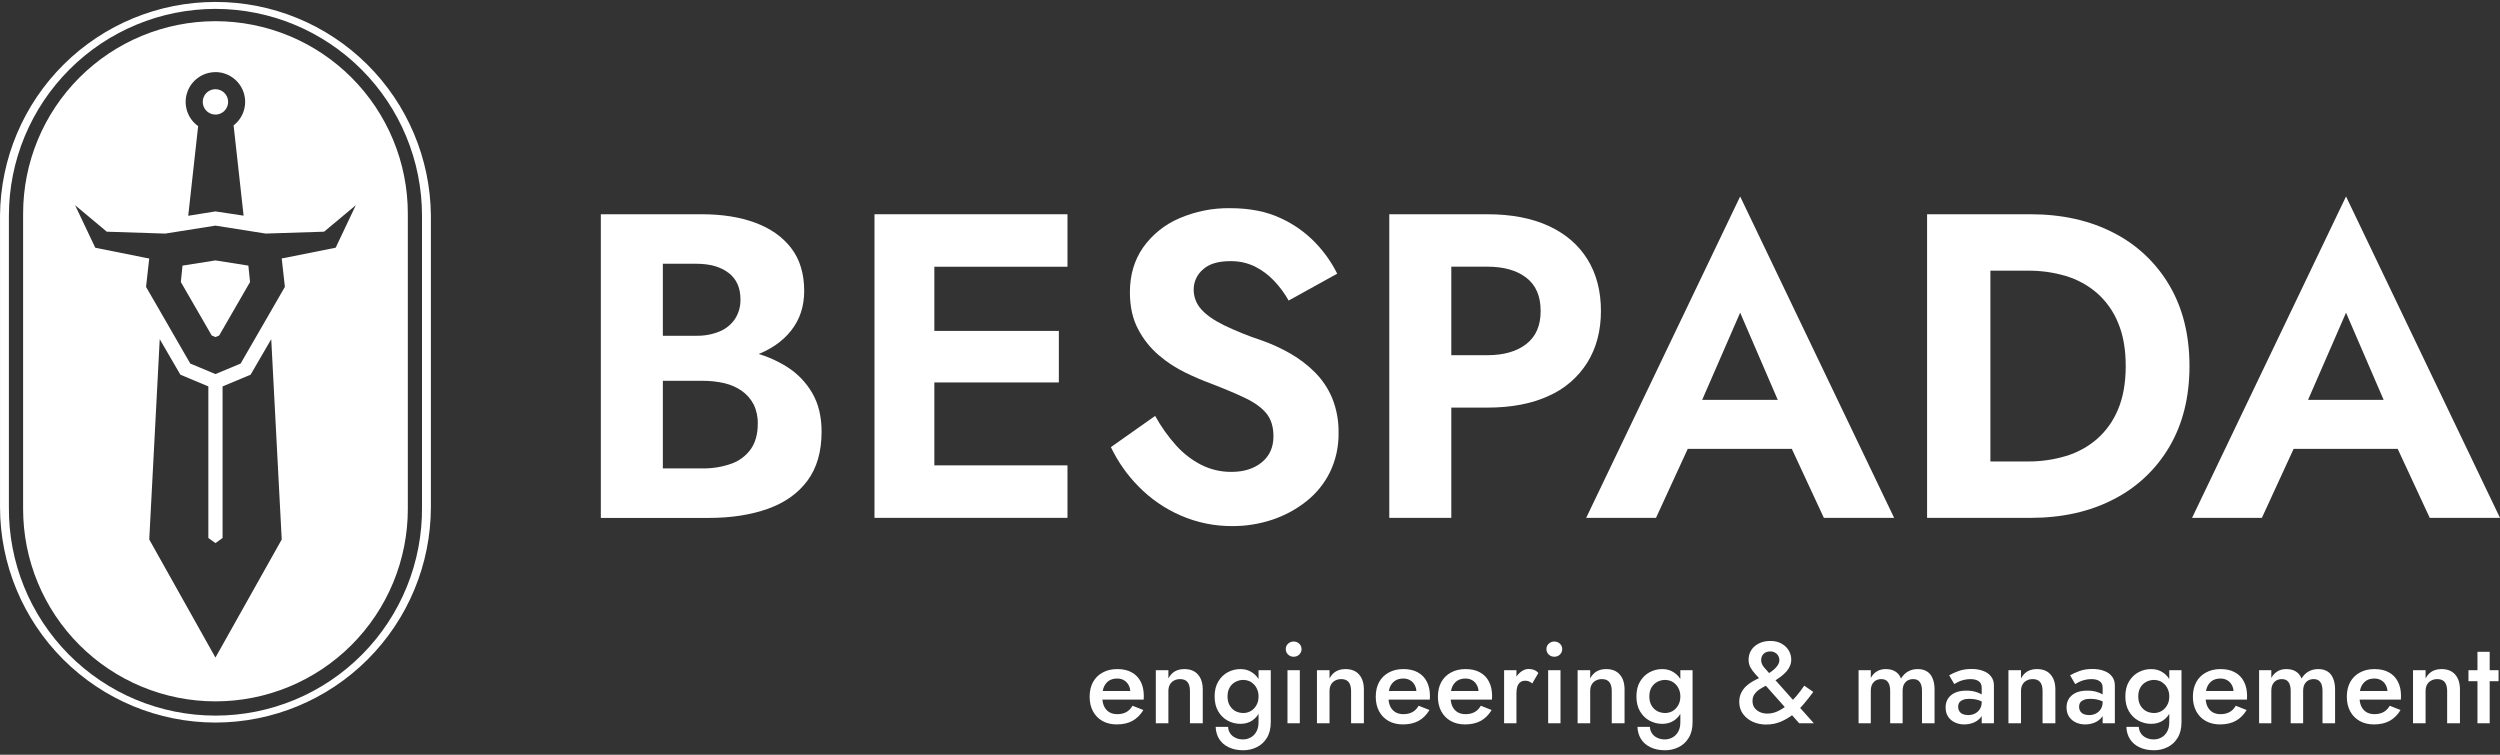
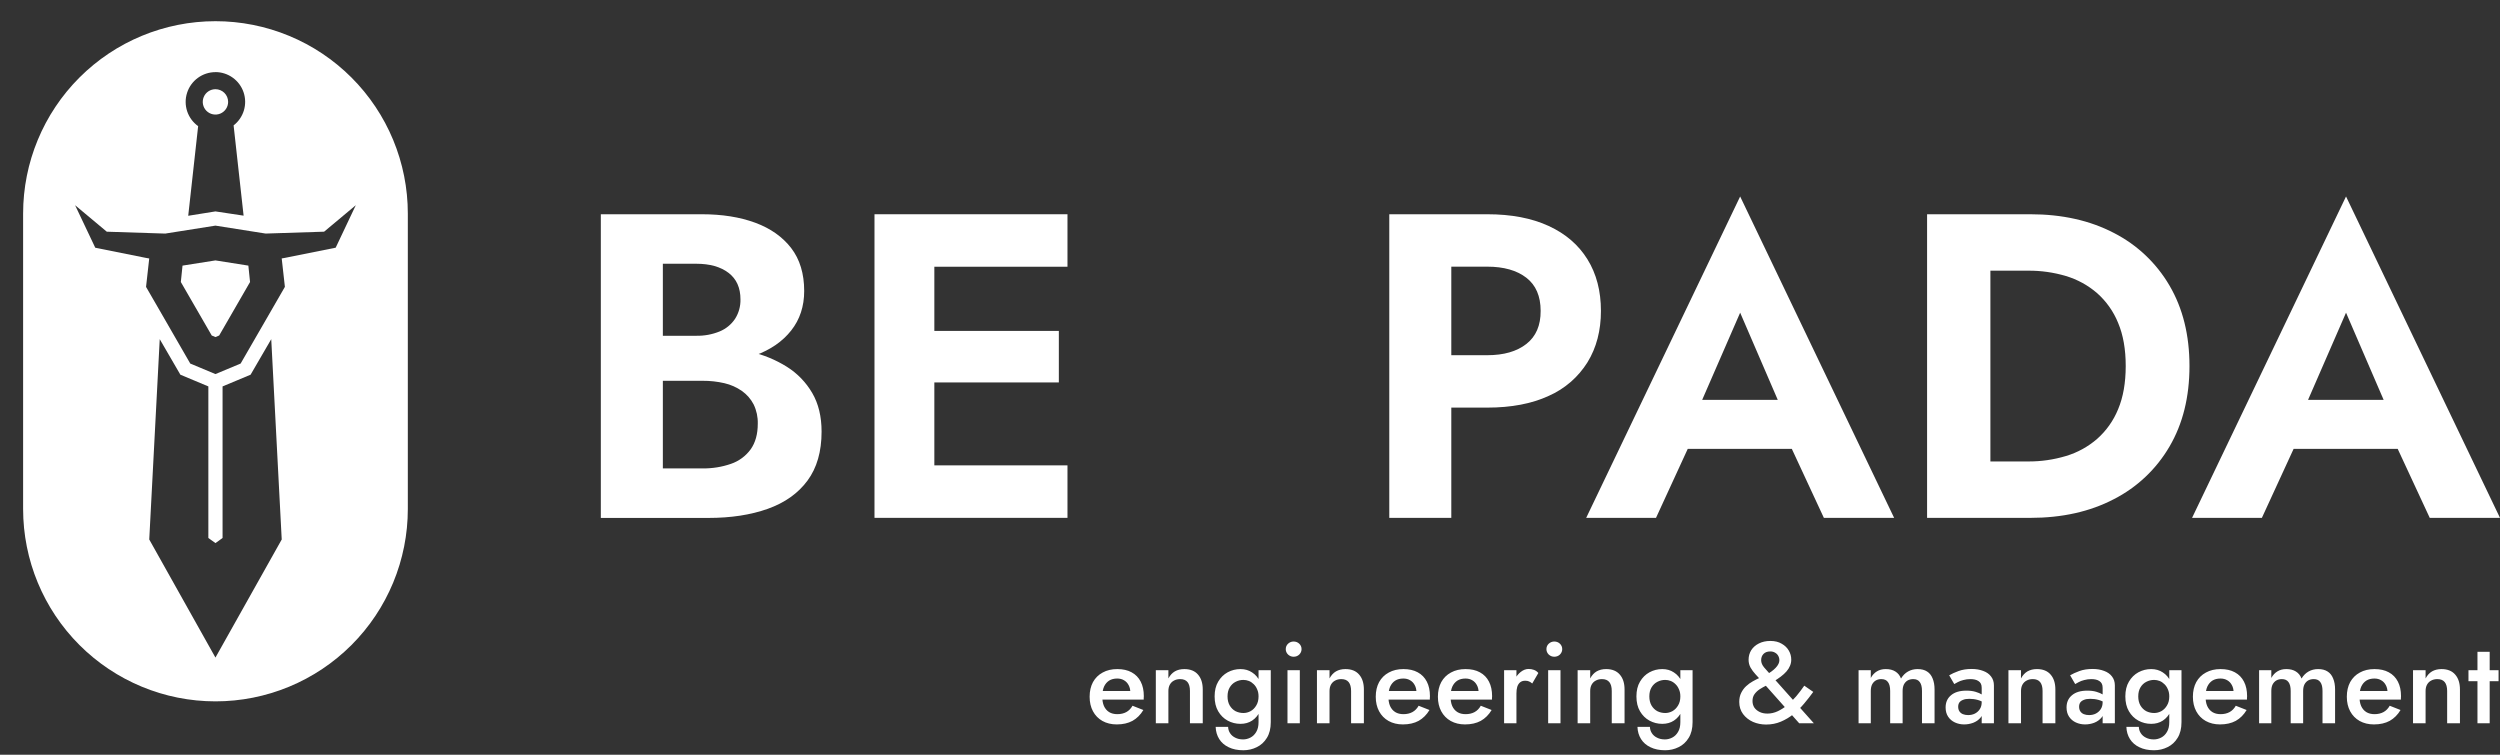
<svg xmlns="http://www.w3.org/2000/svg" width="477" height="144" viewBox="0 0 477 144" fill="none">
  <rect x="0" y="0" width="477" height="144" fill="#333333" stroke="none" />
  <g clip-path="url(#clip0_126_223)">
    <path d="M123.492 64.065H132.841C134.372 64.098 135.894 63.816 137.312 63.237C138.506 62.746 139.528 61.91 140.247 60.838C140.956 59.726 141.316 58.427 141.281 57.109C141.281 54.904 140.523 53.221 139.007 52.062C137.49 50.903 135.435 50.323 132.841 50.323H126.472V89.372H134.085C135.914 89.396 137.733 89.103 139.461 88.504C140.972 87.99 142.288 87.022 143.227 85.731C144.131 84.464 144.583 82.835 144.583 80.847C144.619 79.575 144.349 78.312 143.796 77.166C143.268 76.144 142.502 75.263 141.562 74.6C140.551 73.892 139.413 73.387 138.21 73.112C136.854 72.799 135.466 72.647 134.075 72.657H123.492V66.217H135.159C137.875 66.207 140.582 66.513 143.227 67.129C145.674 67.687 148.01 68.652 150.138 69.983C152.133 71.235 153.795 72.953 154.979 74.99C156.163 77.023 156.756 79.478 156.758 82.355C156.758 86.163 155.861 89.279 154.067 91.704C152.273 94.129 149.749 95.922 146.494 97.083C143.24 98.243 139.462 98.822 135.159 98.822H114.638V40.879H133.919C137.779 40.879 141.168 41.417 144.088 42.493C147.007 43.568 149.298 45.182 150.959 47.333C152.613 49.487 153.44 52.218 153.44 55.526C153.44 58.45 152.613 60.961 150.959 63.058C149.304 65.155 147.014 66.737 144.088 67.803C141.166 68.881 137.776 69.42 133.919 69.42H123.492V64.065Z" fill="white" />
    <path d="M178.273 40.879V98.805H166.853V40.879H178.273ZM174.466 40.879H203.675V50.892H174.466V40.879ZM174.466 63.139H202.027V72.969H174.466V63.139ZM174.466 88.792H203.675V98.805H174.466V88.792Z" fill="white" />
-     <path d="M224.399 84.986C225.769 86.516 227.41 87.781 229.239 88.714C231.012 89.597 232.967 90.05 234.948 90.036C237.32 90.036 239.251 89.429 240.741 88.216C242.23 87.002 242.974 85.347 242.974 83.25C242.974 81.429 242.522 79.968 241.618 78.867C240.715 77.767 239.359 76.787 237.551 75.928C235.757 75.074 233.564 74.15 230.972 73.156C229.357 72.558 227.773 71.879 226.226 71.122C224.396 70.241 222.687 69.128 221.142 67.81C219.512 66.426 218.165 64.741 217.172 62.848C216.115 60.891 215.586 58.533 215.586 55.773C215.586 52.465 216.427 49.611 218.108 47.211C219.846 44.767 222.223 42.849 224.979 41.666C228.044 40.335 231.358 39.672 234.7 39.72C238.395 39.72 241.581 40.342 244.259 41.584C246.774 42.713 249.049 44.313 250.96 46.299C252.645 48.05 254.054 50.045 255.14 52.218L245.872 57.346C245.109 55.981 244.177 54.717 243.1 53.584C242.043 52.465 240.8 51.538 239.425 50.845C237.954 50.142 236.338 49.794 234.707 49.828C232.388 49.828 230.651 50.366 229.494 51.441C228.951 51.908 228.514 52.485 228.214 53.135C227.914 53.785 227.758 54.492 227.755 55.207C227.736 56.593 228.238 57.936 229.161 58.97C230.102 60.048 231.537 61.065 233.466 62.021C235.825 63.16 238.258 64.141 240.747 64.956C242.626 65.621 244.441 66.452 246.171 67.441C247.897 68.424 249.484 69.635 250.889 71.04C252.306 72.463 253.43 74.148 254.198 76.003C255.032 78.094 255.44 80.331 255.397 82.582C255.443 85.188 254.877 87.768 253.743 90.114C252.663 92.292 251.107 94.2 249.191 95.697C247.246 97.225 245.051 98.402 242.703 99.178C240.26 99.985 237.703 100.39 235.131 100.378C231.729 100.401 228.36 99.709 225.243 98.344C222.251 97.041 219.54 95.172 217.257 92.839C215.08 90.646 213.29 88.101 211.962 85.311L220.403 79.352C221.515 81.376 222.856 83.266 224.399 84.986Z" fill="white" />
    <path d="M276.908 40.879V98.805H265.075V40.879H276.908ZM272.275 40.879H283.779C288.355 40.879 292.258 41.624 295.487 43.113C298.716 44.602 301.185 46.728 302.893 49.489C304.602 52.248 305.457 55.525 305.459 59.319C305.459 63.072 304.604 66.341 302.893 69.125C301.127 71.96 298.546 74.196 295.487 75.539C292.26 77.028 288.357 77.772 283.779 77.772H272.275V67.773H283.779C286.922 67.773 289.408 67.056 291.236 65.624C293.065 64.191 293.971 62.09 293.955 59.319C293.955 56.506 293.045 54.396 291.226 52.991C289.407 51.585 286.921 50.881 283.769 50.879H272.275V40.879Z" fill="white" />
    <path d="M323.333 79.606L323.581 82.254L315.967 98.805H302.646L332.021 37.486L361.399 98.805H347.993L340.536 82.752L340.698 79.772L332.021 59.658L323.333 79.606ZM318.293 76.298H346.088L347.495 85.647H316.879L318.293 76.298Z" fill="white" />
    <path d="M379.767 40.879V98.805H367.687V40.879H379.767ZM375.3 98.805V88.046H386.967C389.405 88.062 391.832 87.713 394.167 87.013C396.363 86.359 398.394 85.245 400.126 83.745C401.882 82.189 403.255 80.25 404.139 78.077C405.102 75.786 405.584 73.041 405.587 69.844C405.589 66.646 405.106 63.902 404.139 61.611C403.257 59.433 401.883 57.489 400.126 55.929C398.393 54.431 396.362 53.317 394.167 52.662C391.83 51.968 389.404 51.626 386.967 51.645H375.3V40.879H387.381C393.448 40.879 398.759 42.066 403.312 44.438C407.747 46.701 411.438 50.191 413.945 54.492C416.483 58.824 417.752 63.941 417.752 69.844C417.752 75.746 416.483 80.863 413.945 85.192C411.44 89.497 407.747 92.989 403.309 95.249C398.76 97.622 393.449 98.809 387.377 98.809L375.3 98.805Z" fill="white" />
    <path d="M438.934 79.606L439.181 82.254L431.568 98.805H418.247L447.622 37.486L476.996 98.805H463.594L456.137 82.752L456.299 79.772L447.622 59.658L438.934 79.606ZM433.88 76.298H461.675L463.082 85.647H432.466L433.88 76.298Z" fill="white" />
-     <path d="M41.107 137.864C30.209 137.852 19.762 133.517 12.056 125.812C4.351 118.106 0.016 107.659 0.004 96.761L0.004 41.103C0.102 30.266 4.476 19.906 12.174 12.278C19.872 4.65 30.271 0.37 41.108 0.37C51.946 0.37 62.345 4.65 70.043 12.278C77.74 19.906 82.115 30.266 82.213 41.103V96.761C82.2 107.659 77.865 118.107 70.159 125.813C62.453 133.518 52.005 137.853 41.107 137.864ZM41.107 1.695C30.658 1.706 20.642 5.862 13.254 13.25C5.866 20.638 1.71 30.655 1.698 41.103V96.761C1.65 101.967 2.634 107.131 4.593 111.955C6.552 116.779 9.447 121.167 13.111 124.865C16.776 128.564 21.136 131.5 25.942 133.503C30.747 135.507 35.902 136.538 41.108 136.538C46.315 136.538 51.469 135.507 56.275 133.503C61.08 131.5 65.441 128.564 69.105 124.865C72.77 121.167 75.665 116.779 77.624 111.955C79.583 107.131 80.566 101.967 80.518 96.761V41.103C80.506 30.655 76.349 20.638 68.961 13.25C61.572 5.862 51.555 1.706 41.107 1.695Z" fill="white" />
    <path d="M41.106 17.02C40.628 17.02 40.16 17.162 39.761 17.428C39.364 17.694 39.053 18.072 38.87 18.514C38.687 18.957 38.639 19.444 38.733 19.913C38.827 20.383 39.057 20.814 39.396 21.152C39.735 21.491 40.167 21.721 40.636 21.814C41.106 21.907 41.593 21.858 42.035 21.675C42.477 21.491 42.855 21.18 43.12 20.782C43.386 20.383 43.527 19.915 43.527 19.436C43.527 19.119 43.464 18.804 43.342 18.511C43.221 18.217 43.042 17.951 42.818 17.726C42.593 17.502 42.326 17.324 42.032 17.203C41.739 17.081 41.424 17.019 41.106 17.02Z" fill="white" />
    <path d="M41.106 49.686L34.825 50.679L34.503 53.807L40.398 64.014L41.106 64.309L41.818 64.014L47.709 53.807L47.388 50.679L41.106 49.686Z" fill="white" />
    <path d="M41.106 4.044C31.373 4.046 22.04 7.913 15.158 14.796C8.276 21.679 4.41 31.014 4.41 40.747V97.117C4.41 106.85 8.276 116.185 15.158 123.068C22.04 129.951 31.373 133.819 41.106 133.82C45.927 133.821 50.7 132.872 55.153 131.028C59.607 129.183 63.653 126.48 67.062 123.071C70.47 119.663 73.174 115.617 75.019 111.164C76.864 106.71 77.813 101.937 77.813 97.117V40.747C77.813 35.927 76.864 31.154 75.019 26.701C73.174 22.247 70.47 18.201 67.062 14.793C63.653 11.384 59.607 8.681 55.153 6.837C50.7 4.992 45.927 4.043 41.106 4.044ZM41.106 13.755C42.29 13.757 43.444 14.129 44.406 14.819C45.368 15.508 46.09 16.482 46.472 17.602C46.853 18.723 46.875 19.934 46.535 21.068C46.194 22.201 45.507 23.2 44.571 23.924L46.479 41.147L41.106 40.337L35.913 41.171L37.805 24.067C36.825 23.368 36.092 22.375 35.712 21.233C35.333 20.09 35.326 18.857 35.694 17.71C36.061 16.564 36.783 15.564 37.756 14.855C38.729 14.146 39.903 13.764 41.106 13.765V13.755ZM41.106 125.465L28.477 102.934L30.477 64.712L34.415 71.491L39.754 73.728V102.649L41.11 103.622L42.466 102.649V73.728L47.815 71.491L51.753 64.712L53.753 102.934L41.106 125.465ZM64.048 47.259L54.357 49.204L53.75 49.309L54.357 54.733L51.713 59.319L45.913 69.366L41.106 71.373L36.303 69.366L30.51 59.319L27.866 54.74L28.473 49.316L27.866 49.211L18.175 47.265L14.328 39.154L20.375 44.208L31.527 44.567L41.106 43.049L50.689 44.564L61.841 44.205L67.888 39.151L64.048 47.259Z" fill="white" />
    <path d="M213.071 138.22C212.045 138.22 211.135 138 210.343 137.56C209.566 137.12 208.965 136.504 208.539 135.712C208.114 134.92 207.901 133.996 207.901 132.94C207.901 131.869 208.114 130.938 208.539 130.146C208.979 129.354 209.595 128.745 210.387 128.32C211.179 127.88 212.111 127.66 213.181 127.66C214.252 127.66 215.161 127.865 215.909 128.276C216.672 128.687 217.251 129.281 217.647 130.058C218.043 130.821 218.241 131.745 218.241 132.83C218.241 132.947 218.234 133.072 218.219 133.204C218.219 133.336 218.219 133.431 218.219 133.49H209.331V131.84H216.173L215.447 132.852C215.491 132.764 215.535 132.647 215.579 132.5C215.638 132.353 215.667 132.229 215.667 132.126C215.667 131.583 215.557 131.114 215.337 130.718C215.132 130.322 214.839 130.014 214.457 129.794C214.091 129.574 213.658 129.464 213.159 129.464C212.558 129.464 212.045 129.596 211.619 129.86C211.209 130.124 210.886 130.505 210.651 131.004C210.431 131.503 210.321 132.119 210.321 132.852C210.307 133.571 210.409 134.187 210.629 134.7C210.864 135.213 211.194 135.602 211.619 135.866C212.045 136.13 212.565 136.262 213.181 136.262C213.841 136.262 214.413 136.13 214.897 135.866C215.381 135.602 215.777 135.199 216.085 134.656L218.153 135.47C217.611 136.379 216.921 137.069 216.085 137.538C215.249 137.993 214.245 138.22 213.071 138.22ZM227.043 131.84C227.043 131.092 226.889 130.527 226.581 130.146C226.273 129.765 225.803 129.574 225.173 129.574C224.718 129.574 224.322 129.669 223.985 129.86C223.647 130.036 223.383 130.3 223.193 130.652C223.017 130.989 222.929 131.385 222.929 131.84V138H220.531V127.88H222.929V129.442C223.251 128.841 223.662 128.393 224.161 128.1C224.674 127.807 225.275 127.66 225.965 127.66C227.109 127.66 227.981 128.012 228.583 128.716C229.184 129.405 229.485 130.351 229.485 131.554V138H227.043V131.84ZM231.947 138.682H234.323C234.338 139.137 234.462 139.54 234.697 139.892C234.932 140.259 235.262 140.545 235.687 140.75C236.112 140.97 236.611 141.08 237.183 141.08C237.667 141.08 238.136 140.963 238.591 140.728C239.046 140.493 239.412 140.134 239.691 139.65C239.984 139.166 240.131 138.543 240.131 137.78V127.88H242.463V137.78C242.463 138.997 242.214 140.002 241.715 140.794C241.231 141.586 240.593 142.173 239.801 142.554C239.009 142.95 238.151 143.148 237.227 143.148C236.142 143.148 235.21 142.957 234.433 142.576C233.656 142.209 233.054 141.689 232.629 141.014C232.204 140.339 231.976 139.562 231.947 138.682ZM231.749 132.874C231.749 131.759 231.976 130.821 232.431 130.058C232.886 129.281 233.487 128.687 234.235 128.276C234.998 127.865 235.812 127.66 236.677 127.66C237.528 127.66 238.268 127.873 238.899 128.298C239.544 128.709 240.05 129.303 240.417 130.08C240.798 130.843 240.989 131.774 240.989 132.874C240.989 133.959 240.798 134.898 240.417 135.69C240.05 136.467 239.544 137.069 238.899 137.494C238.268 137.905 237.528 138.11 236.677 138.11C235.812 138.11 234.998 137.905 234.235 137.494C233.487 137.083 232.886 136.489 232.431 135.712C231.976 134.935 231.749 133.989 231.749 132.874ZM234.213 132.874C234.213 133.549 234.352 134.128 234.631 134.612C234.91 135.081 235.276 135.441 235.731 135.69C236.2 135.925 236.706 136.042 237.249 136.042C237.718 136.042 238.173 135.925 238.613 135.69C239.053 135.441 239.412 135.081 239.691 134.612C239.984 134.143 240.131 133.563 240.131 132.874C240.131 132.361 240.043 131.913 239.867 131.532C239.706 131.136 239.486 130.806 239.207 130.542C238.928 130.263 238.62 130.058 238.283 129.926C237.946 129.794 237.601 129.728 237.249 129.728C236.706 129.728 236.2 129.853 235.731 130.102C235.276 130.337 234.91 130.689 234.631 131.158C234.352 131.627 234.213 132.199 234.213 132.874ZM245.322 123.854C245.322 123.443 245.468 123.099 245.762 122.82C246.07 122.541 246.422 122.402 246.818 122.402C247.243 122.402 247.602 122.541 247.896 122.82C248.189 123.099 248.336 123.443 248.336 123.854C248.336 124.25 248.189 124.595 247.896 124.888C247.602 125.167 247.243 125.306 246.818 125.306C246.422 125.306 246.07 125.167 245.762 124.888C245.468 124.595 245.322 124.25 245.322 123.854ZM245.652 127.88H248.006V138H245.652V127.88ZM257.787 131.84C257.787 131.092 257.633 130.527 257.325 130.146C257.017 129.765 256.548 129.574 255.917 129.574C255.462 129.574 255.066 129.669 254.729 129.86C254.392 130.036 254.128 130.3 253.937 130.652C253.761 130.989 253.673 131.385 253.673 131.84V138H251.275V127.88H253.673V129.442C253.996 128.841 254.406 128.393 254.905 128.1C255.418 127.807 256.02 127.66 256.709 127.66C257.853 127.66 258.726 128.012 259.327 128.716C259.928 129.405 260.229 130.351 260.229 131.554V138H257.787V131.84ZM267.663 138.22C266.636 138.22 265.727 138 264.935 137.56C264.158 137.12 263.556 136.504 263.131 135.712C262.706 134.92 262.493 133.996 262.493 132.94C262.493 131.869 262.706 130.938 263.131 130.146C263.571 129.354 264.187 128.745 264.979 128.32C265.771 127.88 266.702 127.66 267.773 127.66C268.844 127.66 269.753 127.865 270.501 128.276C271.264 128.687 271.843 129.281 272.239 130.058C272.635 130.821 272.833 131.745 272.833 132.83C272.833 132.947 272.826 133.072 272.811 133.204C272.811 133.336 272.811 133.431 272.811 133.49H263.923V131.84H270.765L270.039 132.852C270.083 132.764 270.127 132.647 270.171 132.5C270.23 132.353 270.259 132.229 270.259 132.126C270.259 131.583 270.149 131.114 269.929 130.718C269.724 130.322 269.43 130.014 269.049 129.794C268.682 129.574 268.25 129.464 267.751 129.464C267.15 129.464 266.636 129.596 266.211 129.86C265.8 130.124 265.478 130.505 265.243 131.004C265.023 131.503 264.913 132.119 264.913 132.852C264.898 133.571 265.001 134.187 265.221 134.7C265.456 135.213 265.786 135.602 266.211 135.866C266.636 136.13 267.157 136.262 267.773 136.262C268.433 136.262 269.005 136.13 269.489 135.866C269.973 135.602 270.369 135.199 270.677 134.656L272.745 135.47C272.202 136.379 271.513 137.069 270.677 137.538C269.841 137.993 268.836 138.22 267.663 138.22ZM279.522 138.22C278.496 138.22 277.586 138 276.794 137.56C276.017 137.12 275.416 136.504 274.99 135.712C274.565 134.92 274.352 133.996 274.352 132.94C274.352 131.869 274.565 130.938 274.99 130.146C275.43 129.354 276.046 128.745 276.838 128.32C277.63 127.88 278.562 127.66 279.632 127.66C280.703 127.66 281.612 127.865 282.36 128.276C283.123 128.687 283.702 129.281 284.098 130.058C284.494 130.821 284.692 131.745 284.692 132.83C284.692 132.947 284.685 133.072 284.67 133.204C284.67 133.336 284.67 133.431 284.67 133.49H275.782V131.84H282.624L281.898 132.852C281.942 132.764 281.986 132.647 282.03 132.5C282.089 132.353 282.118 132.229 282.118 132.126C282.118 131.583 282.008 131.114 281.788 130.718C281.583 130.322 281.29 130.014 280.908 129.794C280.542 129.574 280.109 129.464 279.61 129.464C279.009 129.464 278.496 129.596 278.07 129.86C277.66 130.124 277.337 130.505 277.102 131.004C276.882 131.503 276.772 132.119 276.772 132.852C276.758 133.571 276.86 134.187 277.08 134.7C277.315 135.213 277.645 135.602 278.07 135.866C278.496 136.13 279.016 136.262 279.632 136.262C280.292 136.262 280.864 136.13 281.348 135.866C281.832 135.602 282.228 135.199 282.536 134.656L284.604 135.47C284.062 136.379 283.372 137.069 282.536 137.538C281.7 137.993 280.696 138.22 279.522 138.22ZM289.336 127.88V138H286.982V127.88H289.336ZM292.35 130.41C292.145 130.234 291.939 130.102 291.734 130.014C291.543 129.926 291.301 129.882 291.008 129.882C290.612 129.882 290.289 129.985 290.04 130.19C289.791 130.395 289.607 130.681 289.49 131.048C289.387 131.4 289.336 131.818 289.336 132.302L288.544 131.84C288.544 131.033 288.691 130.322 288.984 129.706C289.292 129.075 289.681 128.577 290.15 128.21C290.634 127.829 291.133 127.638 291.646 127.638C292.013 127.638 292.357 127.697 292.68 127.814C293.003 127.931 293.281 128.129 293.516 128.408L292.35 130.41ZM295.058 123.854C295.058 123.443 295.205 123.099 295.498 122.82C295.806 122.541 296.158 122.402 296.554 122.402C296.979 122.402 297.339 122.541 297.632 122.82C297.925 123.099 298.072 123.443 298.072 123.854C298.072 124.25 297.925 124.595 297.632 124.888C297.339 125.167 296.979 125.306 296.554 125.306C296.158 125.306 295.806 125.167 295.498 124.888C295.205 124.595 295.058 124.25 295.058 123.854ZM295.388 127.88H297.742V138H295.388V127.88ZM307.523 131.84C307.523 131.092 307.369 130.527 307.061 130.146C306.753 129.765 306.284 129.574 305.653 129.574C305.198 129.574 304.802 129.669 304.465 129.86C304.128 130.036 303.864 130.3 303.673 130.652C303.497 130.989 303.409 131.385 303.409 131.84V138H301.011V127.88H303.409V129.442C303.732 128.841 304.142 128.393 304.641 128.1C305.154 127.807 305.756 127.66 306.445 127.66C307.589 127.66 308.462 128.012 309.063 128.716C309.664 129.405 309.965 130.351 309.965 131.554V138H307.523V131.84ZM312.427 138.682H314.803C314.818 139.137 314.943 139.54 315.177 139.892C315.412 140.259 315.742 140.545 316.167 140.75C316.593 140.97 317.091 141.08 317.663 141.08C318.147 141.08 318.617 140.963 319.071 140.728C319.526 140.493 319.893 140.134 320.171 139.65C320.465 139.166 320.611 138.543 320.611 137.78V127.88H322.943V137.78C322.943 138.997 322.694 140.002 322.195 140.794C321.711 141.586 321.073 142.173 320.281 142.554C319.489 142.95 318.631 143.148 317.707 143.148C316.622 143.148 315.691 142.957 314.913 142.576C314.136 142.209 313.535 141.689 313.109 141.014C312.684 140.339 312.457 139.562 312.427 138.682ZM312.229 132.874C312.229 131.759 312.457 130.821 312.911 130.058C313.366 129.281 313.967 128.687 314.715 128.276C315.478 127.865 316.292 127.66 317.157 127.66C318.008 127.66 318.749 127.873 319.379 128.298C320.025 128.709 320.531 129.303 320.897 130.08C321.279 130.843 321.469 131.774 321.469 132.874C321.469 133.959 321.279 134.898 320.897 135.69C320.531 136.467 320.025 137.069 319.379 137.494C318.749 137.905 318.008 138.11 317.157 138.11C316.292 138.11 315.478 137.905 314.715 137.494C313.967 137.083 313.366 136.489 312.911 135.712C312.457 134.935 312.229 133.989 312.229 132.874ZM314.693 132.874C314.693 133.549 314.833 134.128 315.111 134.612C315.39 135.081 315.757 135.441 316.211 135.69C316.681 135.925 317.187 136.042 317.729 136.042C318.199 136.042 318.653 135.925 319.093 135.69C319.533 135.441 319.893 135.081 320.171 134.612C320.465 134.143 320.611 133.563 320.611 132.874C320.611 132.361 320.523 131.913 320.347 131.532C320.186 131.136 319.966 130.806 319.687 130.542C319.409 130.263 319.101 130.058 318.763 129.926C318.426 129.794 318.081 129.728 317.729 129.728C317.187 129.728 316.681 129.853 316.211 130.102C315.757 130.337 315.39 130.689 315.111 131.158C314.833 131.627 314.693 132.199 314.693 132.874ZM335.874 129.662C335.595 129.339 335.28 128.995 334.928 128.628C334.576 128.247 334.268 127.829 334.004 127.374C333.754 126.919 333.63 126.421 333.63 125.878C333.63 125.203 333.798 124.595 334.136 124.052C334.488 123.509 334.972 123.084 335.588 122.776C336.218 122.453 336.952 122.292 337.788 122.292C338.638 122.292 339.357 122.468 339.944 122.82C340.545 123.157 341 123.597 341.308 124.14C341.616 124.668 341.77 125.24 341.77 125.856C341.77 126.281 341.689 126.677 341.528 127.044C341.381 127.411 341.161 127.763 340.868 128.1C340.574 128.437 340.215 128.767 339.79 129.09C339.364 129.413 338.873 129.743 338.316 130.08C337.92 130.329 337.494 130.564 337.04 130.784C336.585 131.004 336.152 131.246 335.742 131.51C335.346 131.774 335.016 132.089 334.752 132.456C334.502 132.808 334.378 133.241 334.378 133.754C334.378 134.223 334.495 134.641 334.73 135.008C334.979 135.36 335.316 135.639 335.742 135.844C336.167 136.049 336.658 136.152 337.216 136.152C337.89 136.152 338.543 136.005 339.174 135.712C339.804 135.419 340.413 135.03 341 134.546C341.601 134.047 342.173 133.483 342.716 132.852C343.258 132.207 343.772 131.532 344.256 130.828L345.972 132.016C345.429 132.764 344.842 133.512 344.212 134.26C343.596 134.993 342.921 135.661 342.188 136.262C341.454 136.849 340.655 137.325 339.79 137.692C338.924 138.059 337.986 138.242 336.974 138.242C336.079 138.242 335.243 138.073 334.466 137.736C333.688 137.384 333.058 136.885 332.574 136.24C332.09 135.58 331.848 134.81 331.848 133.93C331.848 133.27 331.972 132.691 332.222 132.192C332.471 131.693 332.786 131.268 333.168 130.916C333.564 130.549 333.989 130.241 334.444 129.992C334.913 129.728 335.36 129.501 335.786 129.31C336.226 129.119 336.592 128.951 336.886 128.804C337.707 128.364 338.345 127.902 338.8 127.418C339.269 126.919 339.504 126.443 339.504 125.988C339.504 125.665 339.43 125.379 339.284 125.13C339.152 124.881 338.954 124.683 338.69 124.536C338.44 124.375 338.132 124.294 337.766 124.294C337.208 124.294 336.776 124.455 336.468 124.778C336.174 125.086 336.028 125.482 336.028 125.966C336.028 126.435 336.218 126.897 336.6 127.352C336.996 127.792 337.443 128.298 337.942 128.87L346.082 138H343.288L335.874 129.662ZM369.113 131.554V138H366.715V131.84C366.715 131.077 366.575 130.513 366.297 130.146C366.033 129.765 365.615 129.574 365.043 129.574C364.632 129.574 364.273 129.662 363.965 129.838C363.671 130.014 363.437 130.271 363.261 130.608C363.099 130.945 363.019 131.356 363.019 131.84V138H360.643V131.84C360.643 131.077 360.503 130.513 360.225 130.146C359.961 129.765 359.535 129.574 358.949 129.574C358.553 129.574 358.201 129.662 357.893 129.838C357.599 130.014 357.365 130.271 357.189 130.608C357.027 130.945 356.947 131.356 356.947 131.84V138H354.615V127.88H356.947V129.354C357.255 128.797 357.643 128.379 358.113 128.1C358.582 127.807 359.147 127.66 359.807 127.66C360.54 127.66 361.149 127.814 361.633 128.122C362.131 128.43 362.491 128.877 362.711 129.464C363.077 128.863 363.525 128.415 364.053 128.122C364.595 127.814 365.204 127.66 365.879 127.66C366.612 127.66 367.213 127.814 367.683 128.122C368.152 128.415 368.504 128.855 368.739 129.442C368.988 130.029 369.113 130.733 369.113 131.554ZM373.62 134.854C373.62 135.191 373.701 135.485 373.862 135.734C374.024 135.969 374.244 136.145 374.522 136.262C374.816 136.379 375.146 136.438 375.512 136.438C375.996 136.438 376.429 136.343 376.81 136.152C377.206 135.947 377.522 135.661 377.756 135.294C377.991 134.927 378.108 134.487 378.108 133.974L378.46 135.294C378.46 135.939 378.27 136.482 377.888 136.922C377.522 137.362 377.052 137.692 376.48 137.912C375.923 138.117 375.351 138.22 374.764 138.22C374.134 138.22 373.547 138.095 373.004 137.846C372.462 137.597 372.029 137.23 371.706 136.746C371.384 136.262 371.222 135.675 371.222 134.986C371.222 134.003 371.567 133.226 372.256 132.654C372.946 132.067 373.921 131.774 375.182 131.774C375.857 131.774 376.436 131.847 376.92 131.994C377.419 132.141 377.83 132.317 378.152 132.522C378.475 132.713 378.702 132.889 378.834 133.05V134.26C378.38 133.937 377.896 133.703 377.382 133.556C376.869 133.409 376.326 133.336 375.754 133.336C375.256 133.336 374.852 133.402 374.544 133.534C374.236 133.651 374.002 133.82 373.84 134.04C373.694 134.26 373.62 134.531 373.62 134.854ZM372.872 130.52L371.904 128.848C372.374 128.569 372.968 128.298 373.686 128.034C374.405 127.77 375.241 127.638 376.194 127.638C377.016 127.638 377.749 127.763 378.394 128.012C379.04 128.247 379.538 128.599 379.89 129.068C380.257 129.537 380.44 130.109 380.44 130.784V138H378.108V131.246C378.108 130.923 378.057 130.659 377.954 130.454C377.852 130.249 377.698 130.08 377.492 129.948C377.302 129.816 377.074 129.721 376.81 129.662C376.546 129.603 376.26 129.574 375.952 129.574C375.483 129.574 375.036 129.633 374.61 129.75C374.2 129.853 373.848 129.985 373.554 130.146C373.261 130.293 373.034 130.417 372.872 130.52ZM389.722 131.84C389.722 131.092 389.568 130.527 389.26 130.146C388.952 129.765 388.483 129.574 387.852 129.574C387.398 129.574 387.002 129.669 386.664 129.86C386.327 130.036 386.063 130.3 385.872 130.652C385.696 130.989 385.608 131.385 385.608 131.84V138H383.21V127.88H385.608V129.442C385.931 128.841 386.342 128.393 386.84 128.1C387.354 127.807 387.955 127.66 388.644 127.66C389.788 127.66 390.661 128.012 391.262 128.716C391.864 129.405 392.164 130.351 392.164 131.554V138H389.722V131.84ZM396.695 134.854C396.695 135.191 396.775 135.485 396.937 135.734C397.098 135.969 397.318 136.145 397.597 136.262C397.89 136.379 398.22 136.438 398.587 136.438C399.071 136.438 399.503 136.343 399.885 136.152C400.281 135.947 400.596 135.661 400.831 135.294C401.065 134.927 401.183 134.487 401.183 133.974L401.535 135.294C401.535 135.939 401.344 136.482 400.963 136.922C400.596 137.362 400.127 137.692 399.555 137.912C398.997 138.117 398.425 138.22 397.839 138.22C397.208 138.22 396.621 138.095 396.079 137.846C395.536 137.597 395.103 137.23 394.781 136.746C394.458 136.262 394.297 135.675 394.297 134.986C394.297 134.003 394.641 133.226 395.331 132.654C396.02 132.067 396.995 131.774 398.257 131.774C398.931 131.774 399.511 131.847 399.995 131.994C400.493 132.141 400.904 132.317 401.227 132.522C401.549 132.713 401.777 132.889 401.909 133.05V134.26C401.454 133.937 400.97 133.703 400.457 133.556C399.943 133.409 399.401 133.336 398.829 133.336C398.33 133.336 397.927 133.402 397.619 133.534C397.311 133.651 397.076 133.82 396.915 134.04C396.768 134.26 396.695 134.531 396.695 134.854ZM395.947 130.52L394.979 128.848C395.448 128.569 396.042 128.298 396.761 128.034C397.479 127.77 398.315 127.638 399.269 127.638C400.09 127.638 400.823 127.763 401.469 128.012C402.114 128.247 402.613 128.599 402.965 129.068C403.331 129.537 403.515 130.109 403.515 130.784V138H401.183V131.246C401.183 130.923 401.131 130.659 401.029 130.454C400.926 130.249 400.772 130.08 400.567 129.948C400.376 129.816 400.149 129.721 399.885 129.662C399.621 129.603 399.335 129.574 399.027 129.574C398.557 129.574 398.11 129.633 397.685 129.75C397.274 129.853 396.922 129.985 396.629 130.146C396.335 130.293 396.108 130.417 395.947 130.52ZM405.713 138.682H408.089C408.103 139.137 408.228 139.54 408.463 139.892C408.697 140.259 409.027 140.545 409.453 140.75C409.878 140.97 410.377 141.08 410.949 141.08C411.433 141.08 411.902 140.963 412.357 140.728C412.811 140.493 413.178 140.134 413.457 139.65C413.75 139.166 413.897 138.543 413.897 137.78V127.88H416.229V137.78C416.229 138.997 415.979 140.002 415.481 140.794C414.997 141.586 414.359 142.173 413.567 142.554C412.775 142.95 411.917 143.148 410.993 143.148C409.907 143.148 408.976 142.957 408.199 142.576C407.421 142.209 406.82 141.689 406.395 141.014C405.969 140.339 405.742 139.562 405.713 138.682ZM405.515 132.874C405.515 131.759 405.742 130.821 406.197 130.058C406.651 129.281 407.253 128.687 408.001 128.276C408.763 127.865 409.577 127.66 410.443 127.66C411.293 127.66 412.034 127.873 412.665 128.298C413.31 128.709 413.816 129.303 414.183 130.08C414.564 130.843 414.755 131.774 414.755 132.874C414.755 133.959 414.564 134.898 414.183 135.69C413.816 136.467 413.31 137.069 412.665 137.494C412.034 137.905 411.293 138.11 410.443 138.11C409.577 138.11 408.763 137.905 408.001 137.494C407.253 137.083 406.651 136.489 406.197 135.712C405.742 134.935 405.515 133.989 405.515 132.874ZM407.979 132.874C407.979 133.549 408.118 134.128 408.397 134.612C408.675 135.081 409.042 135.441 409.497 135.69C409.966 135.925 410.472 136.042 411.015 136.042C411.484 136.042 411.939 135.925 412.379 135.69C412.819 135.441 413.178 135.081 413.457 134.612C413.75 134.143 413.897 133.563 413.897 132.874C413.897 132.361 413.809 131.913 413.633 131.532C413.471 131.136 413.251 130.806 412.973 130.542C412.694 130.263 412.386 130.058 412.049 129.926C411.711 129.794 411.367 129.728 411.015 129.728C410.472 129.728 409.966 129.853 409.497 130.102C409.042 130.337 408.675 130.689 408.397 131.158C408.118 131.627 407.979 132.199 407.979 132.874ZM423.575 138.22C422.549 138.22 421.639 138 420.847 137.56C420.07 137.12 419.469 136.504 419.043 135.712C418.618 134.92 418.405 133.996 418.405 132.94C418.405 131.869 418.618 130.938 419.043 130.146C419.483 129.354 420.099 128.745 420.891 128.32C421.683 127.88 422.615 127.66 423.685 127.66C424.756 127.66 425.665 127.865 426.413 128.276C427.176 128.687 427.755 129.281 428.151 130.058C428.547 130.821 428.745 131.745 428.745 132.83C428.745 132.947 428.738 133.072 428.723 133.204C428.723 133.336 428.723 133.431 428.723 133.49H419.835V131.84H426.677L425.951 132.852C425.995 132.764 426.039 132.647 426.083 132.5C426.142 132.353 426.171 132.229 426.171 132.126C426.171 131.583 426.061 131.114 425.841 130.718C425.636 130.322 425.343 130.014 424.961 129.794C424.595 129.574 424.162 129.464 423.663 129.464C423.062 129.464 422.549 129.596 422.123 129.86C421.713 130.124 421.39 130.505 421.155 131.004C420.935 131.503 420.825 132.119 420.825 132.852C420.811 133.571 420.913 134.187 421.133 134.7C421.368 135.213 421.698 135.602 422.123 135.866C422.549 136.13 423.069 136.262 423.685 136.262C424.345 136.262 424.917 136.13 425.401 135.866C425.885 135.602 426.281 135.199 426.589 134.656L428.657 135.47C428.115 136.379 427.425 137.069 426.589 137.538C425.753 137.993 424.749 138.22 423.575 138.22ZM445.533 131.554V138H443.135V131.84C443.135 131.077 442.995 130.513 442.717 130.146C442.453 129.765 442.035 129.574 441.463 129.574C441.052 129.574 440.693 129.662 440.385 129.838C440.091 130.014 439.857 130.271 439.681 130.608C439.519 130.945 439.439 131.356 439.439 131.84V138H437.063V131.84C437.063 131.077 436.923 130.513 436.645 130.146C436.381 129.765 435.955 129.574 435.369 129.574C434.973 129.574 434.621 129.662 434.313 129.838C434.019 130.014 433.785 130.271 433.609 130.608C433.447 130.945 433.367 131.356 433.367 131.84V138H431.035V127.88H433.367V129.354C433.675 128.797 434.063 128.379 434.533 128.1C435.002 127.807 435.567 127.66 436.227 127.66C436.96 127.66 437.569 127.814 438.053 128.122C438.551 128.43 438.911 128.877 439.131 129.464C439.497 128.863 439.945 128.415 440.473 128.122C441.015 127.814 441.624 127.66 442.299 127.66C443.032 127.66 443.633 127.814 444.103 128.122C444.572 128.415 444.924 128.855 445.159 129.442C445.408 130.029 445.533 130.733 445.533 131.554ZM452.944 138.22C451.918 138.22 451.008 138 450.216 137.56C449.439 137.12 448.838 136.504 448.412 135.712C447.987 134.92 447.774 133.996 447.774 132.94C447.774 131.869 447.987 130.938 448.412 130.146C448.852 129.354 449.468 128.745 450.26 128.32C451.052 127.88 451.984 127.66 453.054 127.66C454.125 127.66 455.034 127.865 455.782 128.276C456.545 128.687 457.124 129.281 457.52 130.058C457.916 130.821 458.114 131.745 458.114 132.83C458.114 132.947 458.107 133.072 458.092 133.204C458.092 133.336 458.092 133.431 458.092 133.49H449.204V131.84H456.046L455.32 132.852C455.364 132.764 455.408 132.647 455.452 132.5C455.511 132.353 455.54 132.229 455.54 132.126C455.54 131.583 455.43 131.114 455.21 130.718C455.005 130.322 454.712 130.014 454.33 129.794C453.964 129.574 453.531 129.464 453.032 129.464C452.431 129.464 451.918 129.596 451.492 129.86C451.082 130.124 450.759 130.505 450.524 131.004C450.304 131.503 450.194 132.119 450.194 132.852C450.18 133.571 450.282 134.187 450.502 134.7C450.737 135.213 451.067 135.602 451.492 135.866C451.918 136.13 452.438 136.262 453.054 136.262C453.714 136.262 454.286 136.13 454.77 135.866C455.254 135.602 455.65 135.199 455.958 134.656L458.026 135.47C457.484 136.379 456.794 137.069 455.958 137.538C455.122 137.993 454.118 138.22 452.944 138.22ZM466.916 131.84C466.916 131.092 466.762 130.527 466.454 130.146C466.146 129.765 465.676 129.574 465.046 129.574C464.591 129.574 464.195 129.669 463.858 129.86C463.52 130.036 463.256 130.3 463.066 130.652C462.89 130.989 462.802 131.385 462.802 131.84V138H460.404V127.88H462.802V129.442C463.124 128.841 463.535 128.393 464.034 128.1C464.547 127.807 465.148 127.66 465.838 127.66C466.982 127.66 467.854 128.012 468.456 128.716C469.057 129.405 469.358 130.351 469.358 131.554V138H466.916V131.84ZM470.984 127.88H476.726V129.97H470.984V127.88ZM472.7 124.36H475.032V138H472.7V124.36Z" fill="white" />
  </g>
  <defs>
    <clipPath id="clip0_126_223">
      <rect width="477" height="144" fill="white" />
    </clipPath>
  </defs>
</svg>